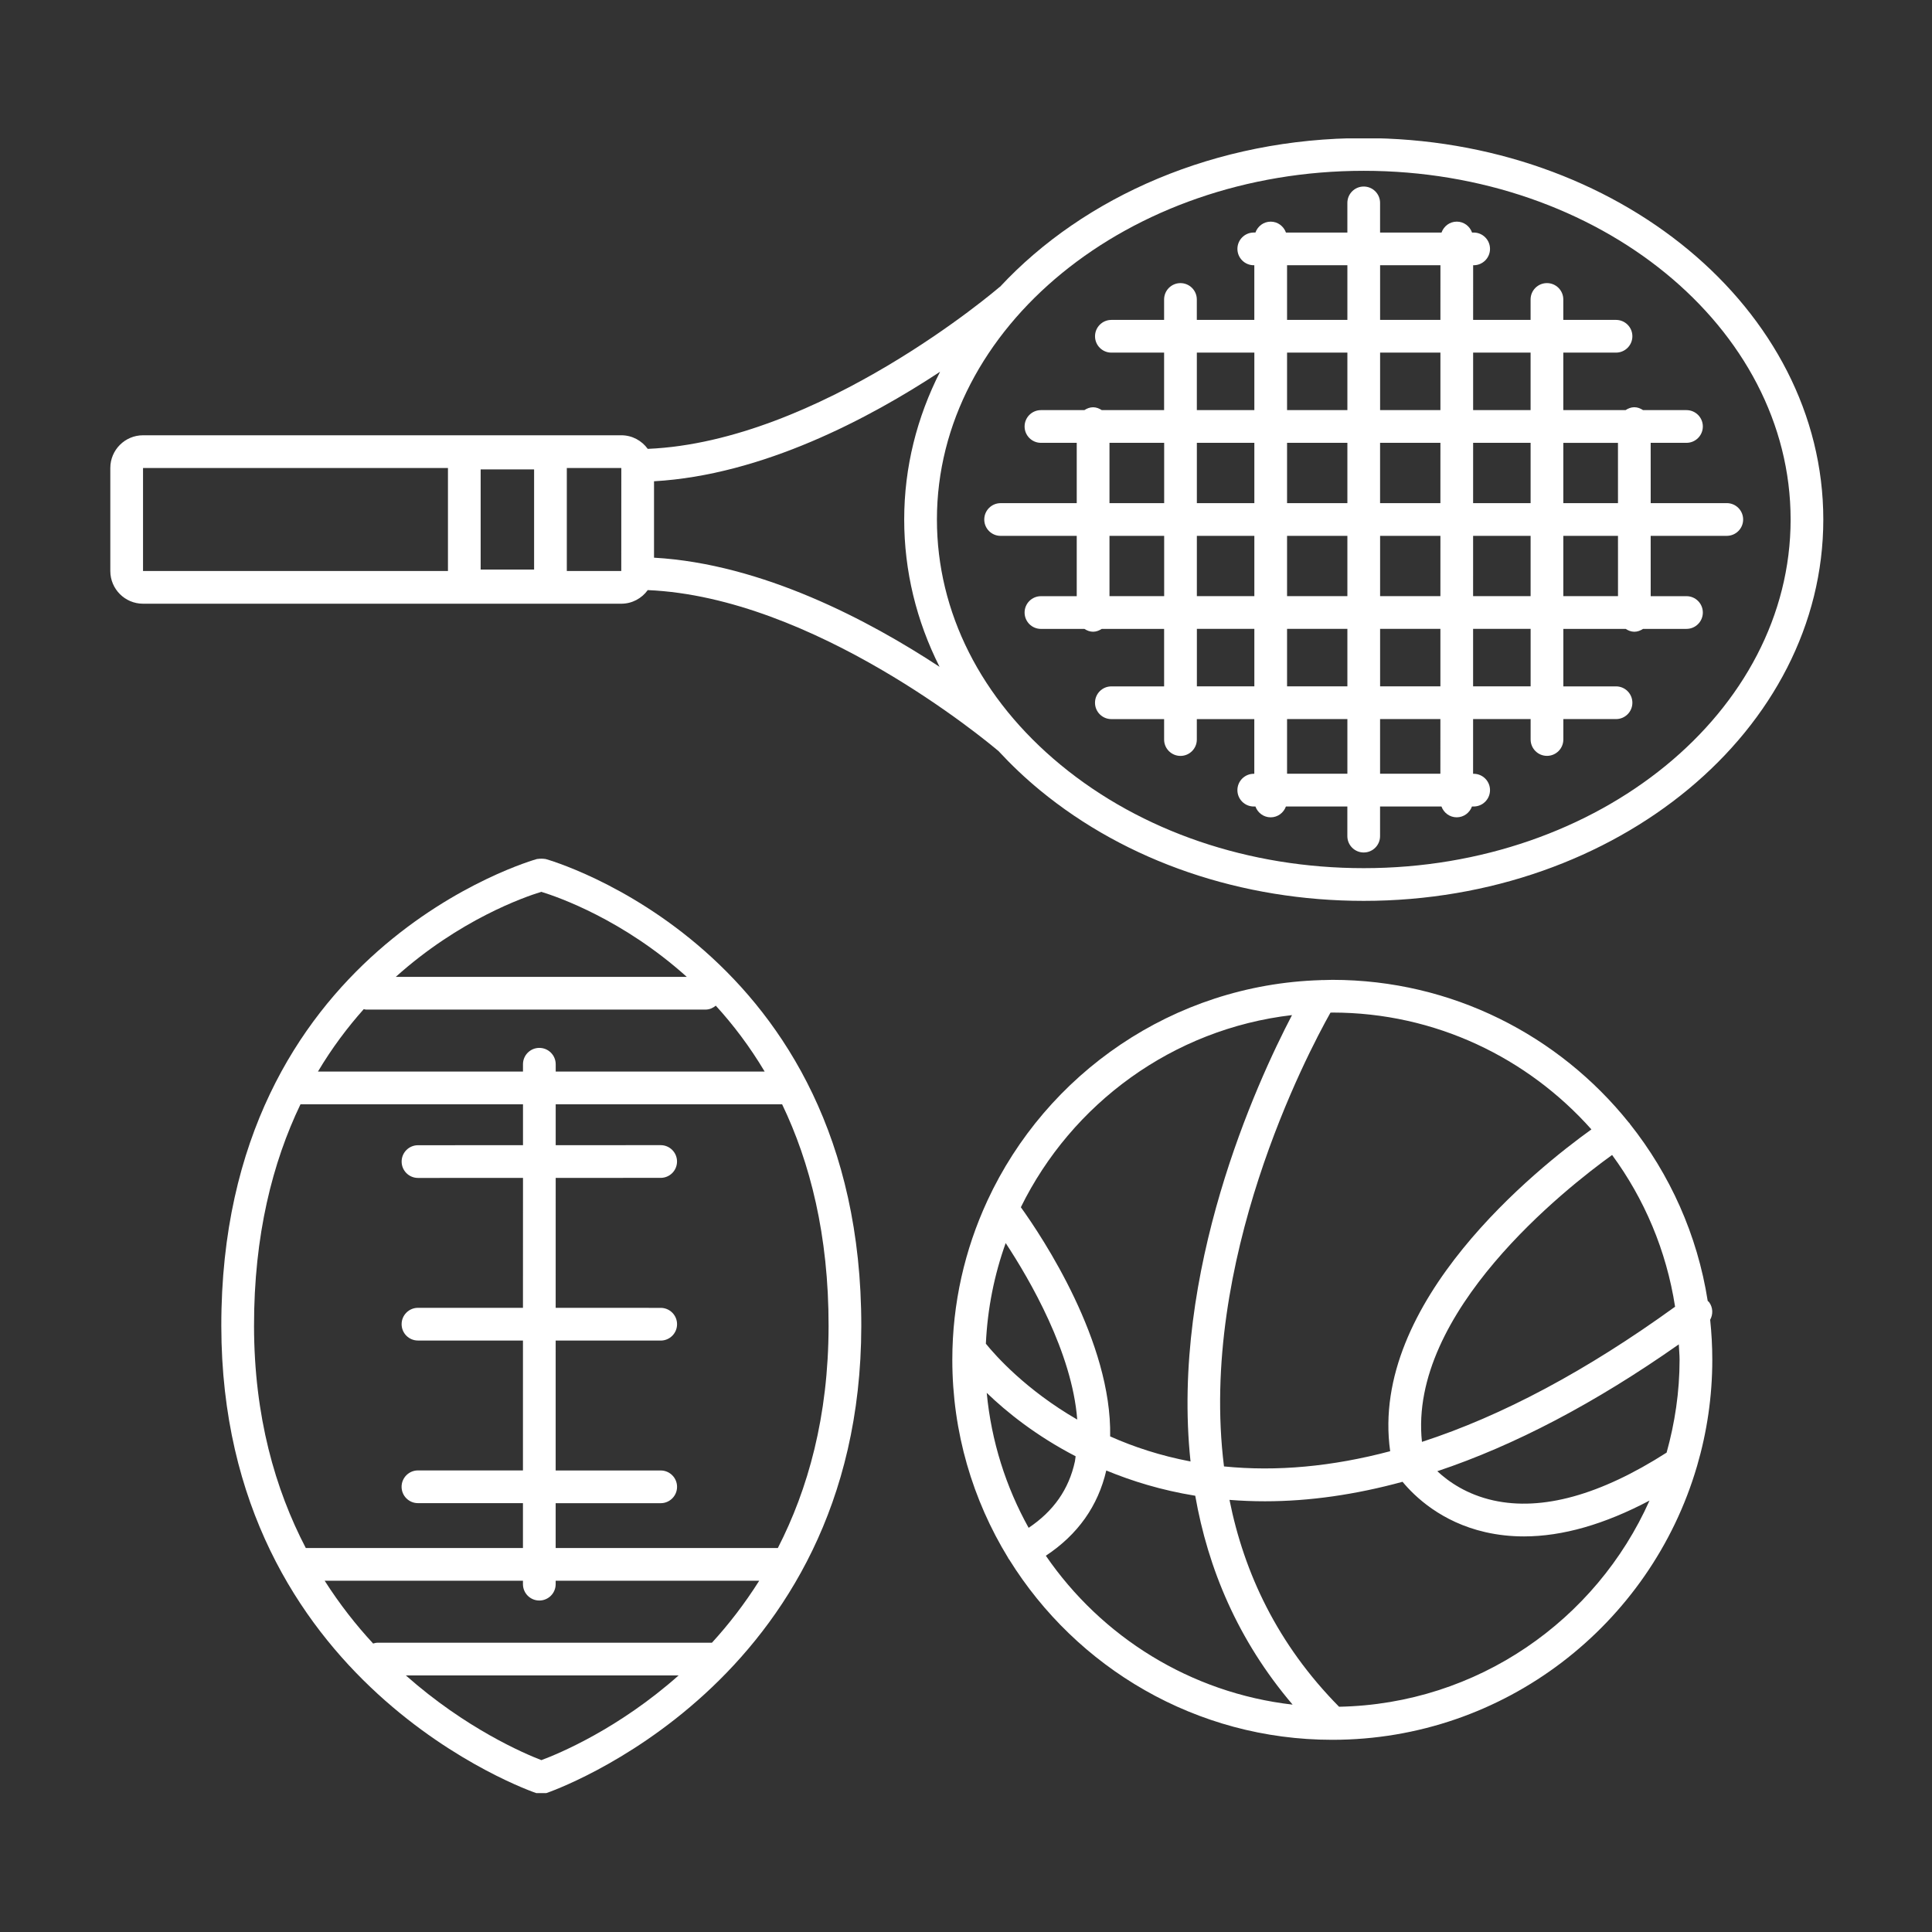
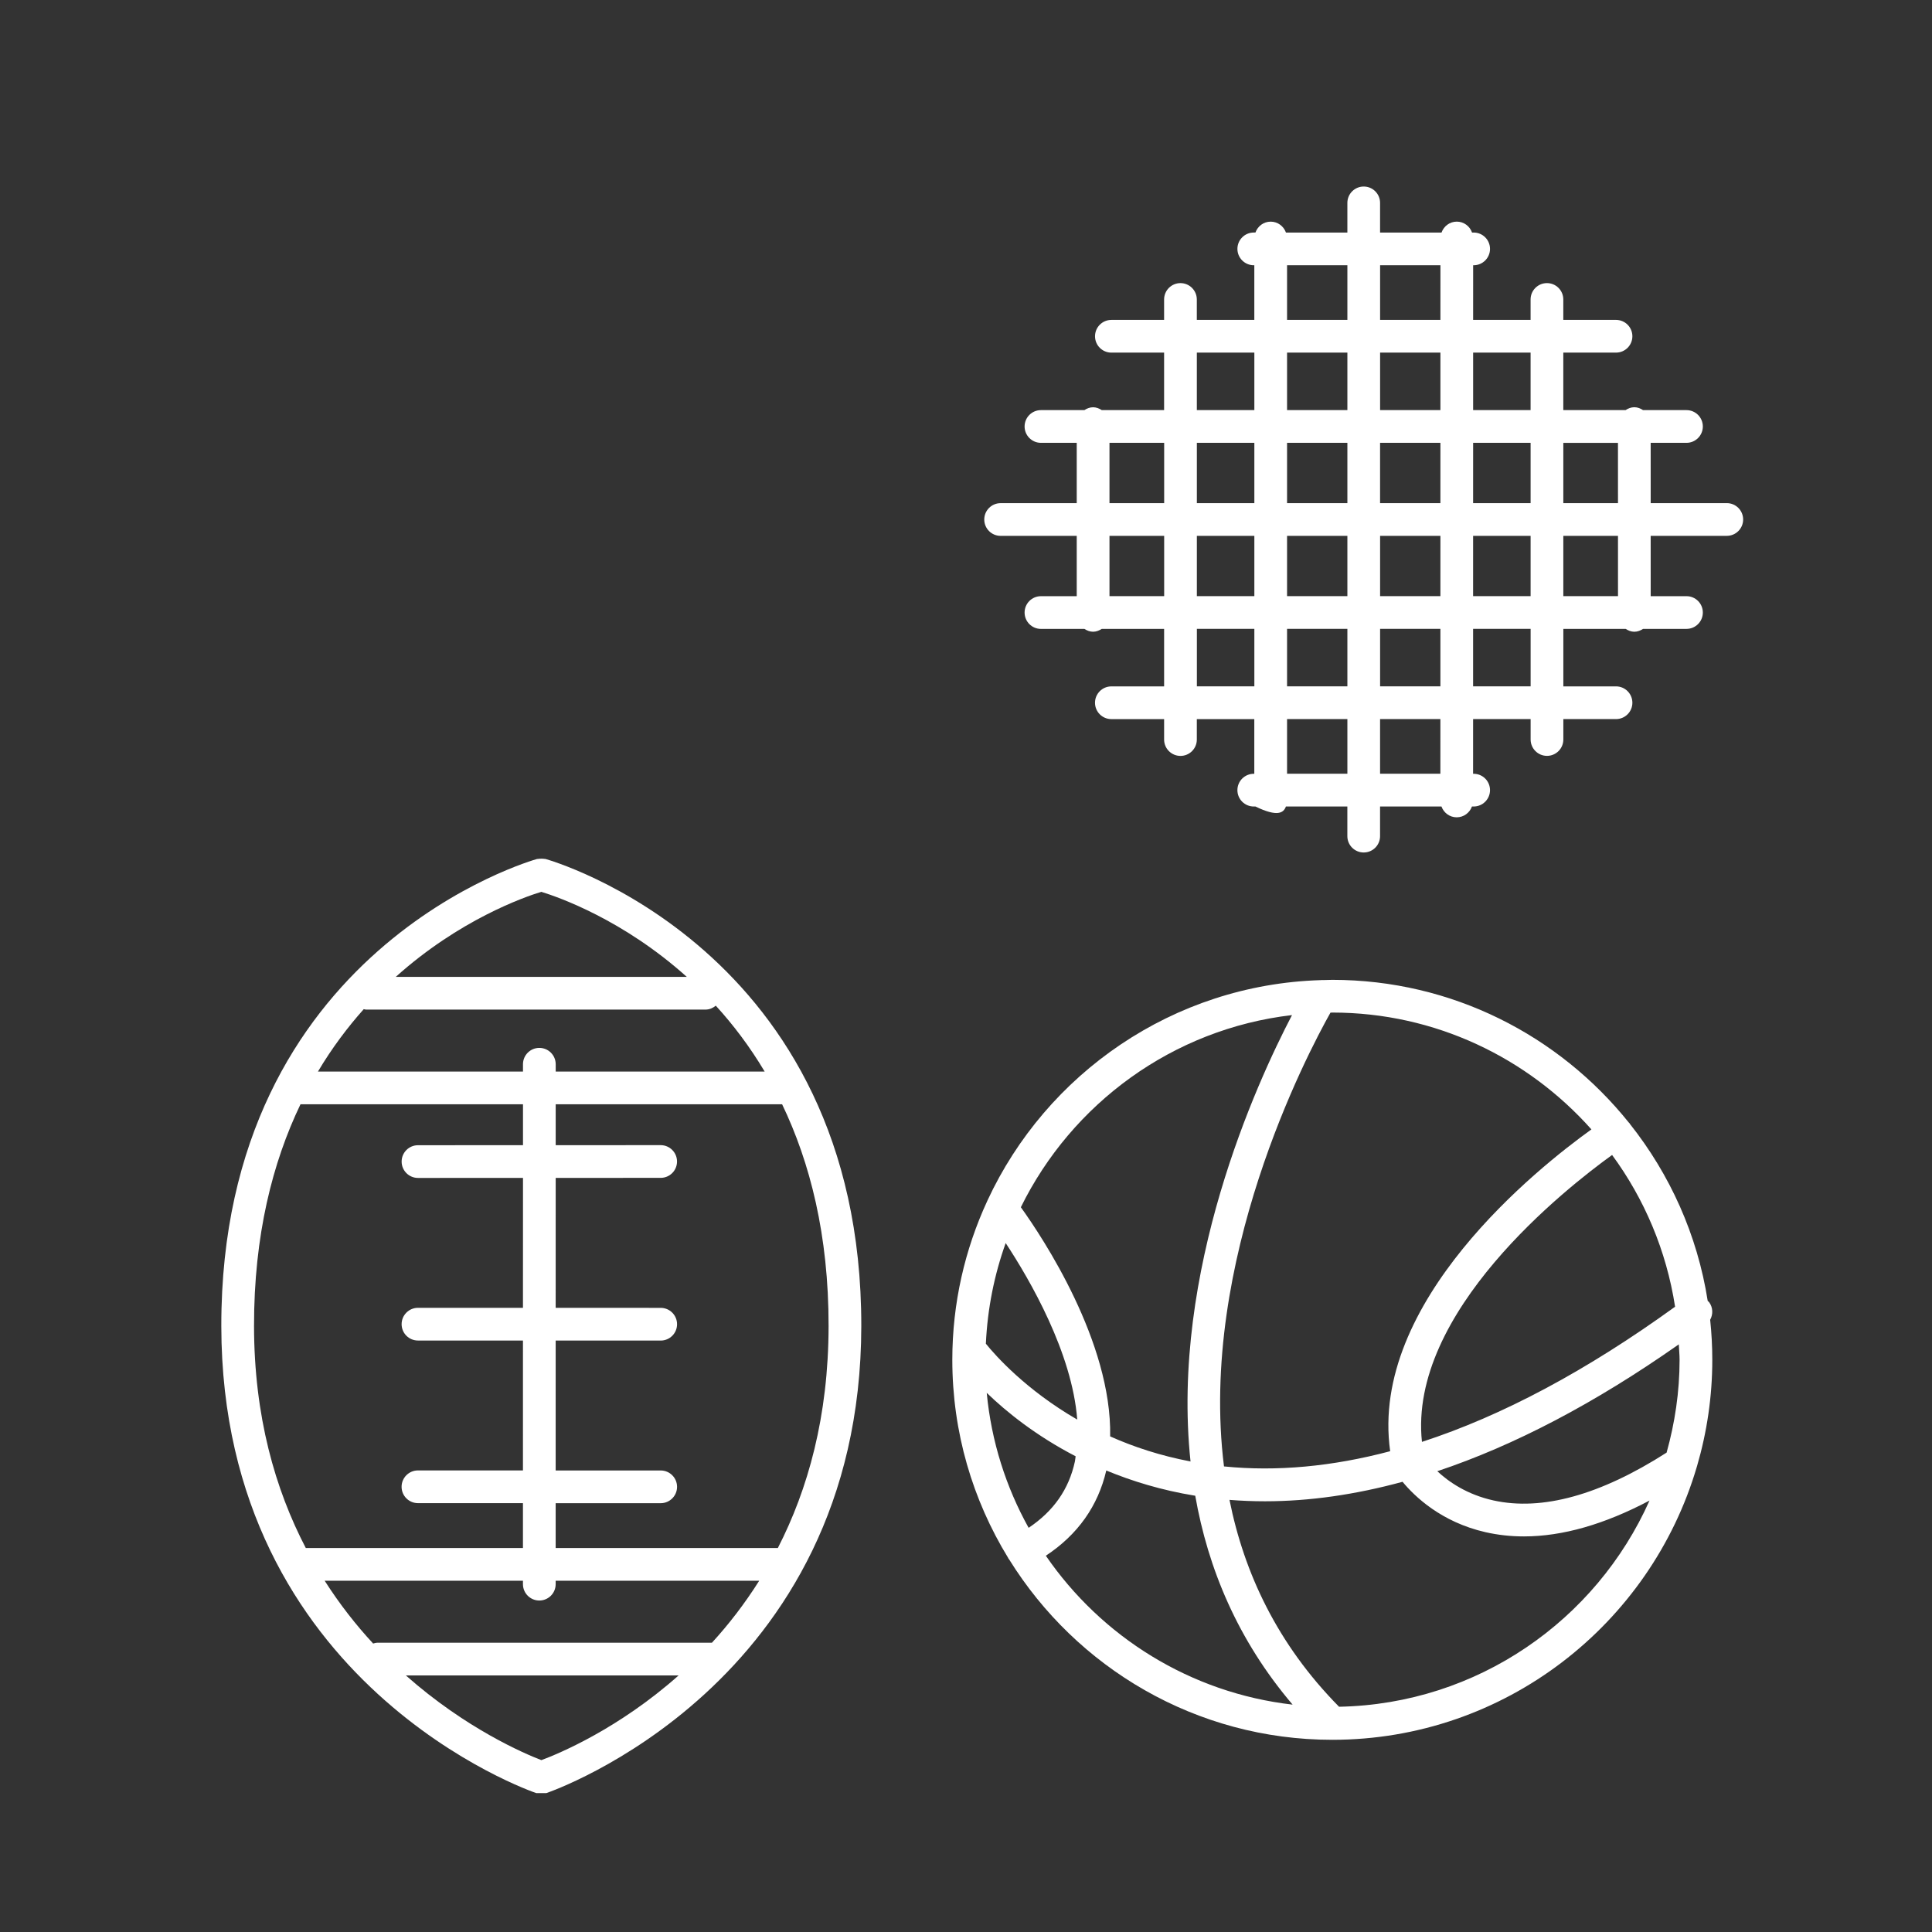
<svg xmlns="http://www.w3.org/2000/svg" width="1080" zoomAndPan="magnify" viewBox="0 0 810 810" height="1080" preserveAspectRatio="xMidYMid meet" version="1.0">
  <rect x="0" y="0" width="810" height="810" fill="#333333" stroke="none" />
  <defs>
    <clipPath id="065d6dd5ad">
      <path d="M 92 360 L 362 360 L 362 751.758 L 92 751.758 Z M 92 360 " clip-rule="nonzero" />
    </clipPath>
    <clipPath id="f551e21e3f">
      <path d="M 46 58.008 L 765 58.008 L 765 378 L 46 378 Z M 46 58.008 " clip-rule="nonzero" />
    </clipPath>
  </defs>
  <path fill="#ffffff" d="M 717.887 570.109 C 717.887 564.438 717.578 558.84 716.996 553.32 C 718.258 551.043 718.195 548.172 716.551 545.941 C 716.391 545.723 716.145 545.613 715.965 545.414 C 711.625 517.648 700.07 492.27 683.32 471.184 C 683.277 471.121 683.277 471.047 683.234 470.992 C 683.133 470.832 682.969 470.75 682.859 470.605 C 653.633 434.18 608.797 410.805 558.582 410.805 C 557.348 410.805 556.141 410.863 554.914 410.898 C 554.5 410.832 554.098 410.918 553.684 410.926 C 491.77 412.812 438.652 450.156 413.992 503.332 C 413.953 503.406 413.93 503.48 413.891 503.559 C 404.527 523.828 399.262 546.355 399.262 570.109 C 399.262 600.5 407.828 628.918 422.648 653.109 C 422.676 653.16 422.668 653.215 422.695 653.254 C 422.816 653.488 422.996 653.668 423.141 653.879 C 451.27 699.172 501.445 729.422 558.574 729.422 C 630.871 729.422 692.035 680.984 711.426 614.875 C 711.449 614.797 711.48 614.73 711.496 614.652 C 715.629 600.508 717.887 585.57 717.887 570.109 Z M 675.879 484.227 C 689.402 502.645 698.645 524.301 702.285 547.848 C 665.195 574.684 629.742 593.602 596.16 604.512 C 590.367 550.188 656.383 498.285 675.879 484.227 Z M 703.844 563.629 C 703.938 565.789 704.172 567.922 704.172 570.109 C 704.172 583.598 702.184 596.605 698.734 609.012 C 670.949 626.793 646.516 633.582 626.094 629.055 C 615.023 626.594 607.352 621.25 602.598 616.812 C 634.926 606.016 668.734 588.293 703.844 563.629 Z M 667.211 473.508 C 644.809 489.582 574.02 545.805 582.836 608.426 C 558.555 614.867 535.293 617.027 513.164 614.805 C 502.441 528.832 547.891 442.176 557.801 424.559 C 558.059 424.559 558.312 424.52 558.582 424.52 C 601.777 424.52 640.527 443.535 667.211 473.508 Z M 541.68 425.582 C 526.676 454.309 490.719 532.98 499.133 612.727 C 486.531 610.328 475.285 606.625 465.438 602.215 C 466.191 562.613 437.145 518.855 427.996 506.137 C 449.363 462.707 491.625 431.402 541.68 425.582 Z M 413.691 583.961 C 422.008 591.992 434.371 601.949 450.961 610.547 C 450.832 611.266 450.816 612.016 450.66 612.719 C 448.129 624.391 441.73 633.531 431.258 640.547 C 421.77 623.48 415.625 604.332 413.691 583.961 Z M 413.328 563.355 C 414.012 548.609 416.871 534.449 421.637 521.16 C 431.828 536.625 449.5 567.145 451.633 595.16 C 430.191 582.762 417.43 568.43 413.328 563.355 Z M 438.473 652.246 C 451.867 643.395 460.355 631.398 463.812 616.512 C 474.723 621.02 486.996 624.789 500.848 627.051 C 500.938 627.066 501.02 627.066 501.109 627.086 C 506.445 657.492 518.863 687.582 541.934 714.676 C 499.047 709.766 461.77 686.191 438.473 652.246 Z M 561.414 715.562 C 535.512 689.344 521.578 659.391 515.469 628.828 C 520.398 629.227 525.363 629.418 530.391 629.418 C 548.988 629.418 568.223 626.648 588.027 621.25 C 593.066 627.355 604.191 638.113 622.738 642.359 C 627.965 643.551 633.363 644.148 638.938 644.148 C 655.086 644.148 672.703 639.082 691.566 629.117 C 669.227 679.238 619.461 714.438 561.414 715.562 Z M 561.414 715.562 " fill-opacity="1" fill-rule="nonzero" />
  <g clip-path="url(#065d6dd5ad)">
    <path fill="#ffffff" d="M 228.711 360.133 C 228.582 360.098 228.465 360.133 228.34 360.105 C 227.895 360.012 227.441 360.016 226.977 360.016 C 226.477 360.016 225.98 360.012 225.508 360.113 C 225.387 360.141 225.277 360.105 225.16 360.133 C 223.836 360.488 92.59 397.484 92.785 556.008 C 92.977 706.586 223.473 751.316 224.789 751.75 C 224.797 751.75 224.801 751.75 224.801 751.75 C 225.488 751.969 226.203 752.09 226.934 752.09 C 227.668 752.09 228.383 751.969 229.066 751.75 C 229.074 751.75 229.074 751.75 229.082 751.75 C 230.398 751.316 360.922 706.57 361.102 556.004 C 361.293 397.484 230.043 360.488 228.711 360.133 Z M 226.121 439.332 C 222.328 439.332 219.262 442.402 219.262 446.188 L 219.262 449.258 L 133.297 449.266 C 139.188 439.363 145.715 430.703 152.504 423.09 C 152.812 423.133 153.082 423.27 153.395 423.27 L 295.785 423.277 C 297.445 423.277 298.91 422.613 300.098 421.633 C 307.352 429.578 314.32 438.734 320.586 449.254 L 232.984 449.258 L 232.984 446.188 C 232.977 442.402 229.91 439.332 226.121 439.332 Z M 226.934 373.902 C 234.203 376.133 261.27 385.594 287.945 409.562 L 165.93 409.555 C 192.613 385.594 219.672 376.133 226.934 373.902 Z M 125.98 462.98 L 219.27 462.973 L 219.27 480.125 L 175.242 480.141 C 171.453 480.141 168.387 483.211 168.387 486.996 C 168.387 490.781 171.457 493.855 175.242 493.855 L 219.27 493.84 L 219.254 548.316 L 175.238 548.309 C 171.453 548.309 168.379 551.379 168.379 555.164 C 168.379 558.953 171.445 562.023 175.238 562.023 L 219.254 562.031 L 219.25 616.492 L 175.223 616.484 C 171.438 616.484 168.367 619.559 168.367 623.344 C 168.367 627.129 171.43 630.199 175.223 630.199 L 219.25 630.207 L 219.25 649.016 L 128.207 649.016 C 115.371 624.398 106.555 593.801 106.504 555.996 C 106.457 517.812 114.297 487.32 125.98 462.98 Z M 226.105 671.027 C 229.898 671.027 232.965 667.957 232.965 664.172 L 232.965 662.738 L 318.297 662.738 C 312.152 672.477 305.438 681.129 298.473 688.727 L 158.121 688.727 C 157.523 688.727 156.996 688.926 156.441 689.062 C 149.316 681.371 142.418 672.605 136.117 662.73 L 219.25 662.73 L 219.25 664.164 C 219.25 667.957 222.32 671.027 226.105 671.027 Z M 226.977 737.945 C 219.852 735.207 195.309 724.715 170.164 702.441 L 284.504 702.441 C 259.371 724.738 234.574 735.113 226.977 737.945 Z M 326.109 649.023 L 232.965 649.023 L 232.965 630.215 L 277 630.219 C 280.785 630.219 283.859 627.148 283.859 623.363 C 283.859 619.578 280.793 616.504 277 616.504 L 232.965 616.5 L 232.969 562.035 L 277 562.043 C 280.785 562.043 283.859 558.973 283.859 555.188 C 283.859 551.402 280.793 548.328 277 548.328 L 232.969 548.316 L 232.977 493.84 L 276.988 493.824 C 280.781 493.824 283.844 490.754 283.844 486.969 C 283.844 483.184 280.773 480.109 276.988 480.109 L 232.977 480.125 L 232.977 462.973 L 327.902 462.969 C 339.59 487.305 347.434 517.805 347.387 555.98 C 347.34 593.891 338.719 624.469 326.109 649.023 Z M 326.109 649.023 " fill-opacity="1" fill-rule="nonzero" />
  </g>
  <g clip-path="url(#f551e21e3f)">
-     <path fill="#ffffff" d="M 571.754 57.898 C 509.742 57.898 454.52 82.359 419.258 120.238 C 419.184 120.301 419.086 120.316 419.012 120.383 C 418.266 121.035 343.555 185.137 271.57 188.191 C 269.082 184.754 265.055 182.492 260.496 182.492 L 59.965 182.492 C 52.398 182.492 46.25 188.645 46.25 196.207 L 46.25 239.395 C 46.25 246.957 52.398 253.109 59.965 253.109 L 260.488 253.109 C 265.055 253.109 269.082 250.848 271.57 247.402 C 341.07 250.348 413.25 310.336 418.668 314.93 C 423.965 320.648 429.723 326.133 436 331.305 C 472.32 361.219 520.535 377.695 571.762 377.695 C 677.984 377.695 764.414 305.973 764.43 217.809 C 764.414 129.629 677.984 57.898 571.754 57.898 Z M 223.926 238.797 L 201.516 238.797 L 201.516 196.797 L 223.926 196.809 Z M 59.965 196.207 L 187.809 196.207 L 187.809 239.395 L 59.965 239.395 Z M 260.469 239.395 L 237.641 239.395 L 237.641 196.207 L 260.488 196.207 Z M 274.203 233.812 L 274.203 201.773 C 319.695 199.195 364.66 175.285 394.133 155.855 C 384.449 174.914 379.09 195.844 379.09 217.793 C 379.09 239.367 384.191 260.277 393.914 279.574 C 364.434 260.18 319.586 236.379 274.203 233.812 Z M 571.77 363.98 C 523.719 363.98 478.598 348.621 444.727 320.719 C 411.234 293.137 392.805 256.586 392.809 217.793 C 392.809 137.191 473.082 71.613 571.762 71.613 C 670.434 71.613 750.715 137.191 750.727 217.801 C 750.699 298.402 670.426 363.98 571.77 363.98 Z M 571.77 363.98 " fill-opacity="1" fill-rule="nonzero" />
-   </g>
-   <path fill="#ffffff" d="M 723.969 210.938 L 692.062 210.938 L 692.055 185.66 L 707.066 185.66 C 710.852 185.66 713.922 182.586 713.922 178.801 C 713.922 175.016 710.859 171.945 707.066 171.945 L 688.859 171.945 C 687.789 171.238 686.574 170.73 685.199 170.73 C 683.82 170.73 682.605 171.238 681.527 171.945 L 655.422 171.945 L 655.422 147.836 L 677.523 147.836 C 681.316 147.836 684.383 144.762 684.383 140.977 C 684.383 137.191 681.316 134.121 677.523 134.121 L 655.422 134.121 L 655.422 125.547 C 655.422 121.762 652.352 118.691 648.566 118.691 C 644.773 118.691 641.707 121.762 641.707 125.547 L 641.707 134.121 L 617.617 134.121 L 617.625 111.207 L 617.836 111.207 C 621.621 111.207 624.695 108.137 624.695 104.352 C 624.695 100.566 621.629 97.492 617.836 97.492 L 617.164 97.492 C 616.219 94.84 613.75 92.918 610.766 92.918 C 607.789 92.918 605.32 94.84 604.367 97.492 L 578.605 97.492 L 578.605 85.062 C 578.605 81.277 575.539 78.203 571.746 78.203 C 567.957 78.203 564.891 81.277 564.891 85.062 L 564.891 97.492 L 539.141 97.492 C 538.188 94.848 535.719 92.926 532.742 92.926 C 529.766 92.926 527.297 94.84 526.344 97.488 L 525.652 97.488 C 521.867 97.488 518.793 100.559 518.793 104.344 C 518.793 108.129 521.859 111.203 525.652 111.203 L 525.879 111.203 L 525.879 134.125 L 501.77 134.125 L 501.77 125.555 C 501.77 121.77 498.695 118.695 494.91 118.695 C 491.117 118.695 488.055 121.77 488.055 125.555 L 488.055 134.125 L 465.953 134.125 C 462.16 134.125 459.094 137.199 459.094 140.984 C 459.094 144.77 462.16 147.84 465.953 147.84 L 488.055 147.84 L 488.055 171.945 L 461.926 171.945 C 460.855 171.254 459.648 170.746 458.277 170.746 C 456.906 170.746 455.699 171.254 454.629 171.945 L 436.422 171.945 C 432.637 171.945 429.566 175.016 429.566 178.801 C 429.566 182.586 432.633 185.66 436.422 185.66 L 451.426 185.66 L 451.426 210.949 L 419.512 210.949 C 415.723 210.949 412.656 214.023 412.656 217.809 C 412.656 221.594 415.723 224.664 419.512 224.664 L 451.426 224.664 L 451.426 249.953 L 436.422 249.953 C 432.633 249.953 429.566 253.027 429.566 256.812 C 429.566 260.598 432.633 263.672 436.422 263.672 L 454.648 263.672 C 455.719 264.355 456.914 264.855 458.277 264.855 C 459.641 264.855 460.836 264.355 461.906 263.672 L 488.059 263.672 L 488.059 287.773 L 465.945 287.773 C 462.152 287.773 459.086 290.848 459.086 294.633 C 459.086 298.418 462.152 301.488 465.945 301.488 L 488.059 301.488 L 488.059 310.059 C 488.059 313.848 491.133 316.918 494.918 316.918 C 498.711 316.918 501.773 313.848 501.773 310.059 L 501.773 301.488 L 525.871 301.488 L 525.871 324.414 L 525.645 324.414 C 521.859 324.414 518.789 327.484 518.789 331.27 C 518.789 335.055 521.852 338.129 525.645 338.129 L 526.344 338.129 C 527.305 340.762 529.766 342.668 532.734 342.668 C 535.707 342.668 538.168 340.762 539.129 338.129 L 564.883 338.129 L 564.883 350.555 C 564.883 354.34 567.949 357.41 571.742 357.41 C 575.535 357.41 578.598 354.34 578.598 350.555 L 578.598 338.129 L 604.34 338.129 C 605.301 340.762 607.762 342.66 610.734 342.66 C 613.695 342.66 616.164 340.762 617.125 338.129 L 617.836 338.129 C 621.621 338.129 624.695 335.055 624.695 331.27 C 624.695 327.484 621.629 324.414 617.836 324.414 L 617.598 324.414 L 617.605 301.48 L 641.723 301.48 L 641.723 310.039 C 641.723 313.824 644.793 316.898 648.578 316.898 C 652.371 316.898 655.438 313.824 655.438 310.039 L 655.438 301.48 L 677.523 301.48 C 681.316 301.48 684.383 298.41 684.383 294.625 C 684.383 290.84 681.316 287.766 677.523 287.766 L 655.438 287.766 L 655.438 263.664 L 681.57 263.664 C 682.641 264.355 683.84 264.863 685.211 264.863 C 686.582 264.863 687.789 264.355 688.859 263.664 L 707.066 263.664 C 710.859 263.664 713.922 260.59 713.922 256.805 C 713.922 253.02 710.859 249.949 707.066 249.949 L 692.062 249.949 L 692.055 224.656 L 723.961 224.656 C 727.754 224.656 730.82 221.586 730.82 217.801 C 730.82 214.016 727.762 210.938 723.969 210.938 Z M 678.34 185.668 L 678.348 210.941 L 655.43 210.941 L 655.43 185.668 Z M 578.613 171.945 L 578.613 147.836 L 603.902 147.836 L 603.902 171.945 Z M 603.902 185.66 L 603.895 210.941 L 578.605 210.941 L 578.605 185.66 Z M 564.898 171.945 L 539.605 171.945 L 539.605 147.836 L 564.898 147.836 Z M 564.898 185.66 L 564.898 210.941 L 539.605 210.941 L 539.605 185.66 Z M 525.891 210.938 L 501.789 210.938 L 501.789 185.652 L 525.891 185.652 Z M 525.891 224.652 L 525.891 249.941 L 501.789 249.941 L 501.789 224.652 Z M 539.605 224.652 L 564.898 224.652 L 564.898 249.941 L 539.605 249.941 Z M 564.898 263.656 L 564.898 287.762 L 539.605 287.762 L 539.605 263.656 Z M 578.613 263.656 L 603.895 263.656 L 603.895 287.762 L 578.613 287.762 Z M 578.613 249.941 L 578.613 224.652 L 603.902 224.652 L 603.895 249.941 Z M 617.609 224.652 L 641.715 224.652 L 641.715 249.941 L 617.605 249.941 Z M 617.609 210.938 L 617.617 185.66 L 641.715 185.66 L 641.715 210.938 Z M 641.707 147.836 L 641.707 171.945 L 617.617 171.945 L 617.617 147.836 Z M 603.91 111.207 L 603.902 134.121 L 578.613 134.121 L 578.613 111.203 Z M 539.605 111.203 L 564.898 111.203 L 564.898 134.121 L 539.605 134.121 Z M 501.781 147.836 L 525.891 147.836 L 525.891 171.938 L 501.781 171.938 Z M 465.156 185.652 L 488.082 185.652 L 488.082 210.938 L 465.156 210.938 Z M 465.156 249.941 L 465.156 224.652 L 488.082 224.652 L 488.082 249.941 Z M 501.797 287.754 L 501.797 263.648 L 525.891 263.648 L 525.891 287.754 Z M 539.605 324.391 L 539.605 301.469 L 564.898 301.469 L 564.898 324.391 Z M 603.883 324.398 L 578.605 324.398 L 578.605 301.477 L 603.891 301.477 Z M 641.723 287.754 L 617.605 287.754 L 617.605 263.648 L 641.723 263.648 Z M 678.355 249.941 L 655.43 249.941 L 655.43 224.652 L 678.348 224.652 Z M 678.355 249.941 " fill-opacity="1" fill-rule="nonzero" />
+     </g>
+   <path fill="#ffffff" d="M 723.969 210.938 L 692.062 210.938 L 692.055 185.66 L 707.066 185.66 C 710.852 185.66 713.922 182.586 713.922 178.801 C 713.922 175.016 710.859 171.945 707.066 171.945 L 688.859 171.945 C 687.789 171.238 686.574 170.73 685.199 170.73 C 683.82 170.73 682.605 171.238 681.527 171.945 L 655.422 171.945 L 655.422 147.836 L 677.523 147.836 C 681.316 147.836 684.383 144.762 684.383 140.977 C 684.383 137.191 681.316 134.121 677.523 134.121 L 655.422 134.121 L 655.422 125.547 C 655.422 121.762 652.352 118.691 648.566 118.691 C 644.773 118.691 641.707 121.762 641.707 125.547 L 641.707 134.121 L 617.617 134.121 L 617.625 111.207 L 617.836 111.207 C 621.621 111.207 624.695 108.137 624.695 104.352 C 624.695 100.566 621.629 97.492 617.836 97.492 L 617.164 97.492 C 616.219 94.84 613.75 92.918 610.766 92.918 C 607.789 92.918 605.32 94.84 604.367 97.492 L 578.605 97.492 L 578.605 85.062 C 578.605 81.277 575.539 78.203 571.746 78.203 C 567.957 78.203 564.891 81.277 564.891 85.062 L 564.891 97.492 L 539.141 97.492 C 538.188 94.848 535.719 92.926 532.742 92.926 C 529.766 92.926 527.297 94.84 526.344 97.488 L 525.652 97.488 C 521.867 97.488 518.793 100.559 518.793 104.344 C 518.793 108.129 521.859 111.203 525.652 111.203 L 525.879 111.203 L 525.879 134.125 L 501.77 134.125 L 501.77 125.555 C 501.77 121.77 498.695 118.695 494.91 118.695 C 491.117 118.695 488.055 121.77 488.055 125.555 L 488.055 134.125 L 465.953 134.125 C 462.16 134.125 459.094 137.199 459.094 140.984 C 459.094 144.77 462.16 147.84 465.953 147.84 L 488.055 147.84 L 488.055 171.945 L 461.926 171.945 C 460.855 171.254 459.648 170.746 458.277 170.746 C 456.906 170.746 455.699 171.254 454.629 171.945 L 436.422 171.945 C 432.637 171.945 429.566 175.016 429.566 178.801 C 429.566 182.586 432.633 185.66 436.422 185.66 L 451.426 185.66 L 451.426 210.949 L 419.512 210.949 C 415.723 210.949 412.656 214.023 412.656 217.809 C 412.656 221.594 415.723 224.664 419.512 224.664 L 451.426 224.664 L 451.426 249.953 L 436.422 249.953 C 432.633 249.953 429.566 253.027 429.566 256.812 C 429.566 260.598 432.633 263.672 436.422 263.672 L 454.648 263.672 C 455.719 264.355 456.914 264.855 458.277 264.855 C 459.641 264.855 460.836 264.355 461.906 263.672 L 488.059 263.672 L 488.059 287.773 L 465.945 287.773 C 462.152 287.773 459.086 290.848 459.086 294.633 C 459.086 298.418 462.152 301.488 465.945 301.488 L 488.059 301.488 L 488.059 310.059 C 488.059 313.848 491.133 316.918 494.918 316.918 C 498.711 316.918 501.773 313.848 501.773 310.059 L 501.773 301.488 L 525.871 301.488 L 525.871 324.414 L 525.645 324.414 C 521.859 324.414 518.789 327.484 518.789 331.27 C 518.789 335.055 521.852 338.129 525.645 338.129 L 526.344 338.129 C 535.707 342.668 538.168 340.762 539.129 338.129 L 564.883 338.129 L 564.883 350.555 C 564.883 354.34 567.949 357.41 571.742 357.41 C 575.535 357.41 578.598 354.34 578.598 350.555 L 578.598 338.129 L 604.34 338.129 C 605.301 340.762 607.762 342.66 610.734 342.66 C 613.695 342.66 616.164 340.762 617.125 338.129 L 617.836 338.129 C 621.621 338.129 624.695 335.055 624.695 331.27 C 624.695 327.484 621.629 324.414 617.836 324.414 L 617.598 324.414 L 617.605 301.48 L 641.723 301.48 L 641.723 310.039 C 641.723 313.824 644.793 316.898 648.578 316.898 C 652.371 316.898 655.438 313.824 655.438 310.039 L 655.438 301.48 L 677.523 301.48 C 681.316 301.48 684.383 298.41 684.383 294.625 C 684.383 290.84 681.316 287.766 677.523 287.766 L 655.438 287.766 L 655.438 263.664 L 681.57 263.664 C 682.641 264.355 683.84 264.863 685.211 264.863 C 686.582 264.863 687.789 264.355 688.859 263.664 L 707.066 263.664 C 710.859 263.664 713.922 260.59 713.922 256.805 C 713.922 253.02 710.859 249.949 707.066 249.949 L 692.062 249.949 L 692.055 224.656 L 723.961 224.656 C 727.754 224.656 730.82 221.586 730.82 217.801 C 730.82 214.016 727.762 210.938 723.969 210.938 Z M 678.34 185.668 L 678.348 210.941 L 655.43 210.941 L 655.43 185.668 Z M 578.613 171.945 L 578.613 147.836 L 603.902 147.836 L 603.902 171.945 Z M 603.902 185.66 L 603.895 210.941 L 578.605 210.941 L 578.605 185.66 Z M 564.898 171.945 L 539.605 171.945 L 539.605 147.836 L 564.898 147.836 Z M 564.898 185.66 L 564.898 210.941 L 539.605 210.941 L 539.605 185.66 Z M 525.891 210.938 L 501.789 210.938 L 501.789 185.652 L 525.891 185.652 Z M 525.891 224.652 L 525.891 249.941 L 501.789 249.941 L 501.789 224.652 Z M 539.605 224.652 L 564.898 224.652 L 564.898 249.941 L 539.605 249.941 Z M 564.898 263.656 L 564.898 287.762 L 539.605 287.762 L 539.605 263.656 Z M 578.613 263.656 L 603.895 263.656 L 603.895 287.762 L 578.613 287.762 Z M 578.613 249.941 L 578.613 224.652 L 603.902 224.652 L 603.895 249.941 Z M 617.609 224.652 L 641.715 224.652 L 641.715 249.941 L 617.605 249.941 Z M 617.609 210.938 L 617.617 185.66 L 641.715 185.66 L 641.715 210.938 Z M 641.707 147.836 L 641.707 171.945 L 617.617 171.945 L 617.617 147.836 Z M 603.91 111.207 L 603.902 134.121 L 578.613 134.121 L 578.613 111.203 Z M 539.605 111.203 L 564.898 111.203 L 564.898 134.121 L 539.605 134.121 Z M 501.781 147.836 L 525.891 147.836 L 525.891 171.938 L 501.781 171.938 Z M 465.156 185.652 L 488.082 185.652 L 488.082 210.938 L 465.156 210.938 Z M 465.156 249.941 L 465.156 224.652 L 488.082 224.652 L 488.082 249.941 Z M 501.797 287.754 L 501.797 263.648 L 525.891 263.648 L 525.891 287.754 Z M 539.605 324.391 L 539.605 301.469 L 564.898 301.469 L 564.898 324.391 Z M 603.883 324.398 L 578.605 324.398 L 578.605 301.477 L 603.891 301.477 Z M 641.723 287.754 L 617.605 287.754 L 617.605 263.648 L 641.723 263.648 Z M 678.355 249.941 L 655.43 249.941 L 655.43 224.652 L 678.348 224.652 Z M 678.355 249.941 " fill-opacity="1" fill-rule="nonzero" />
</svg>